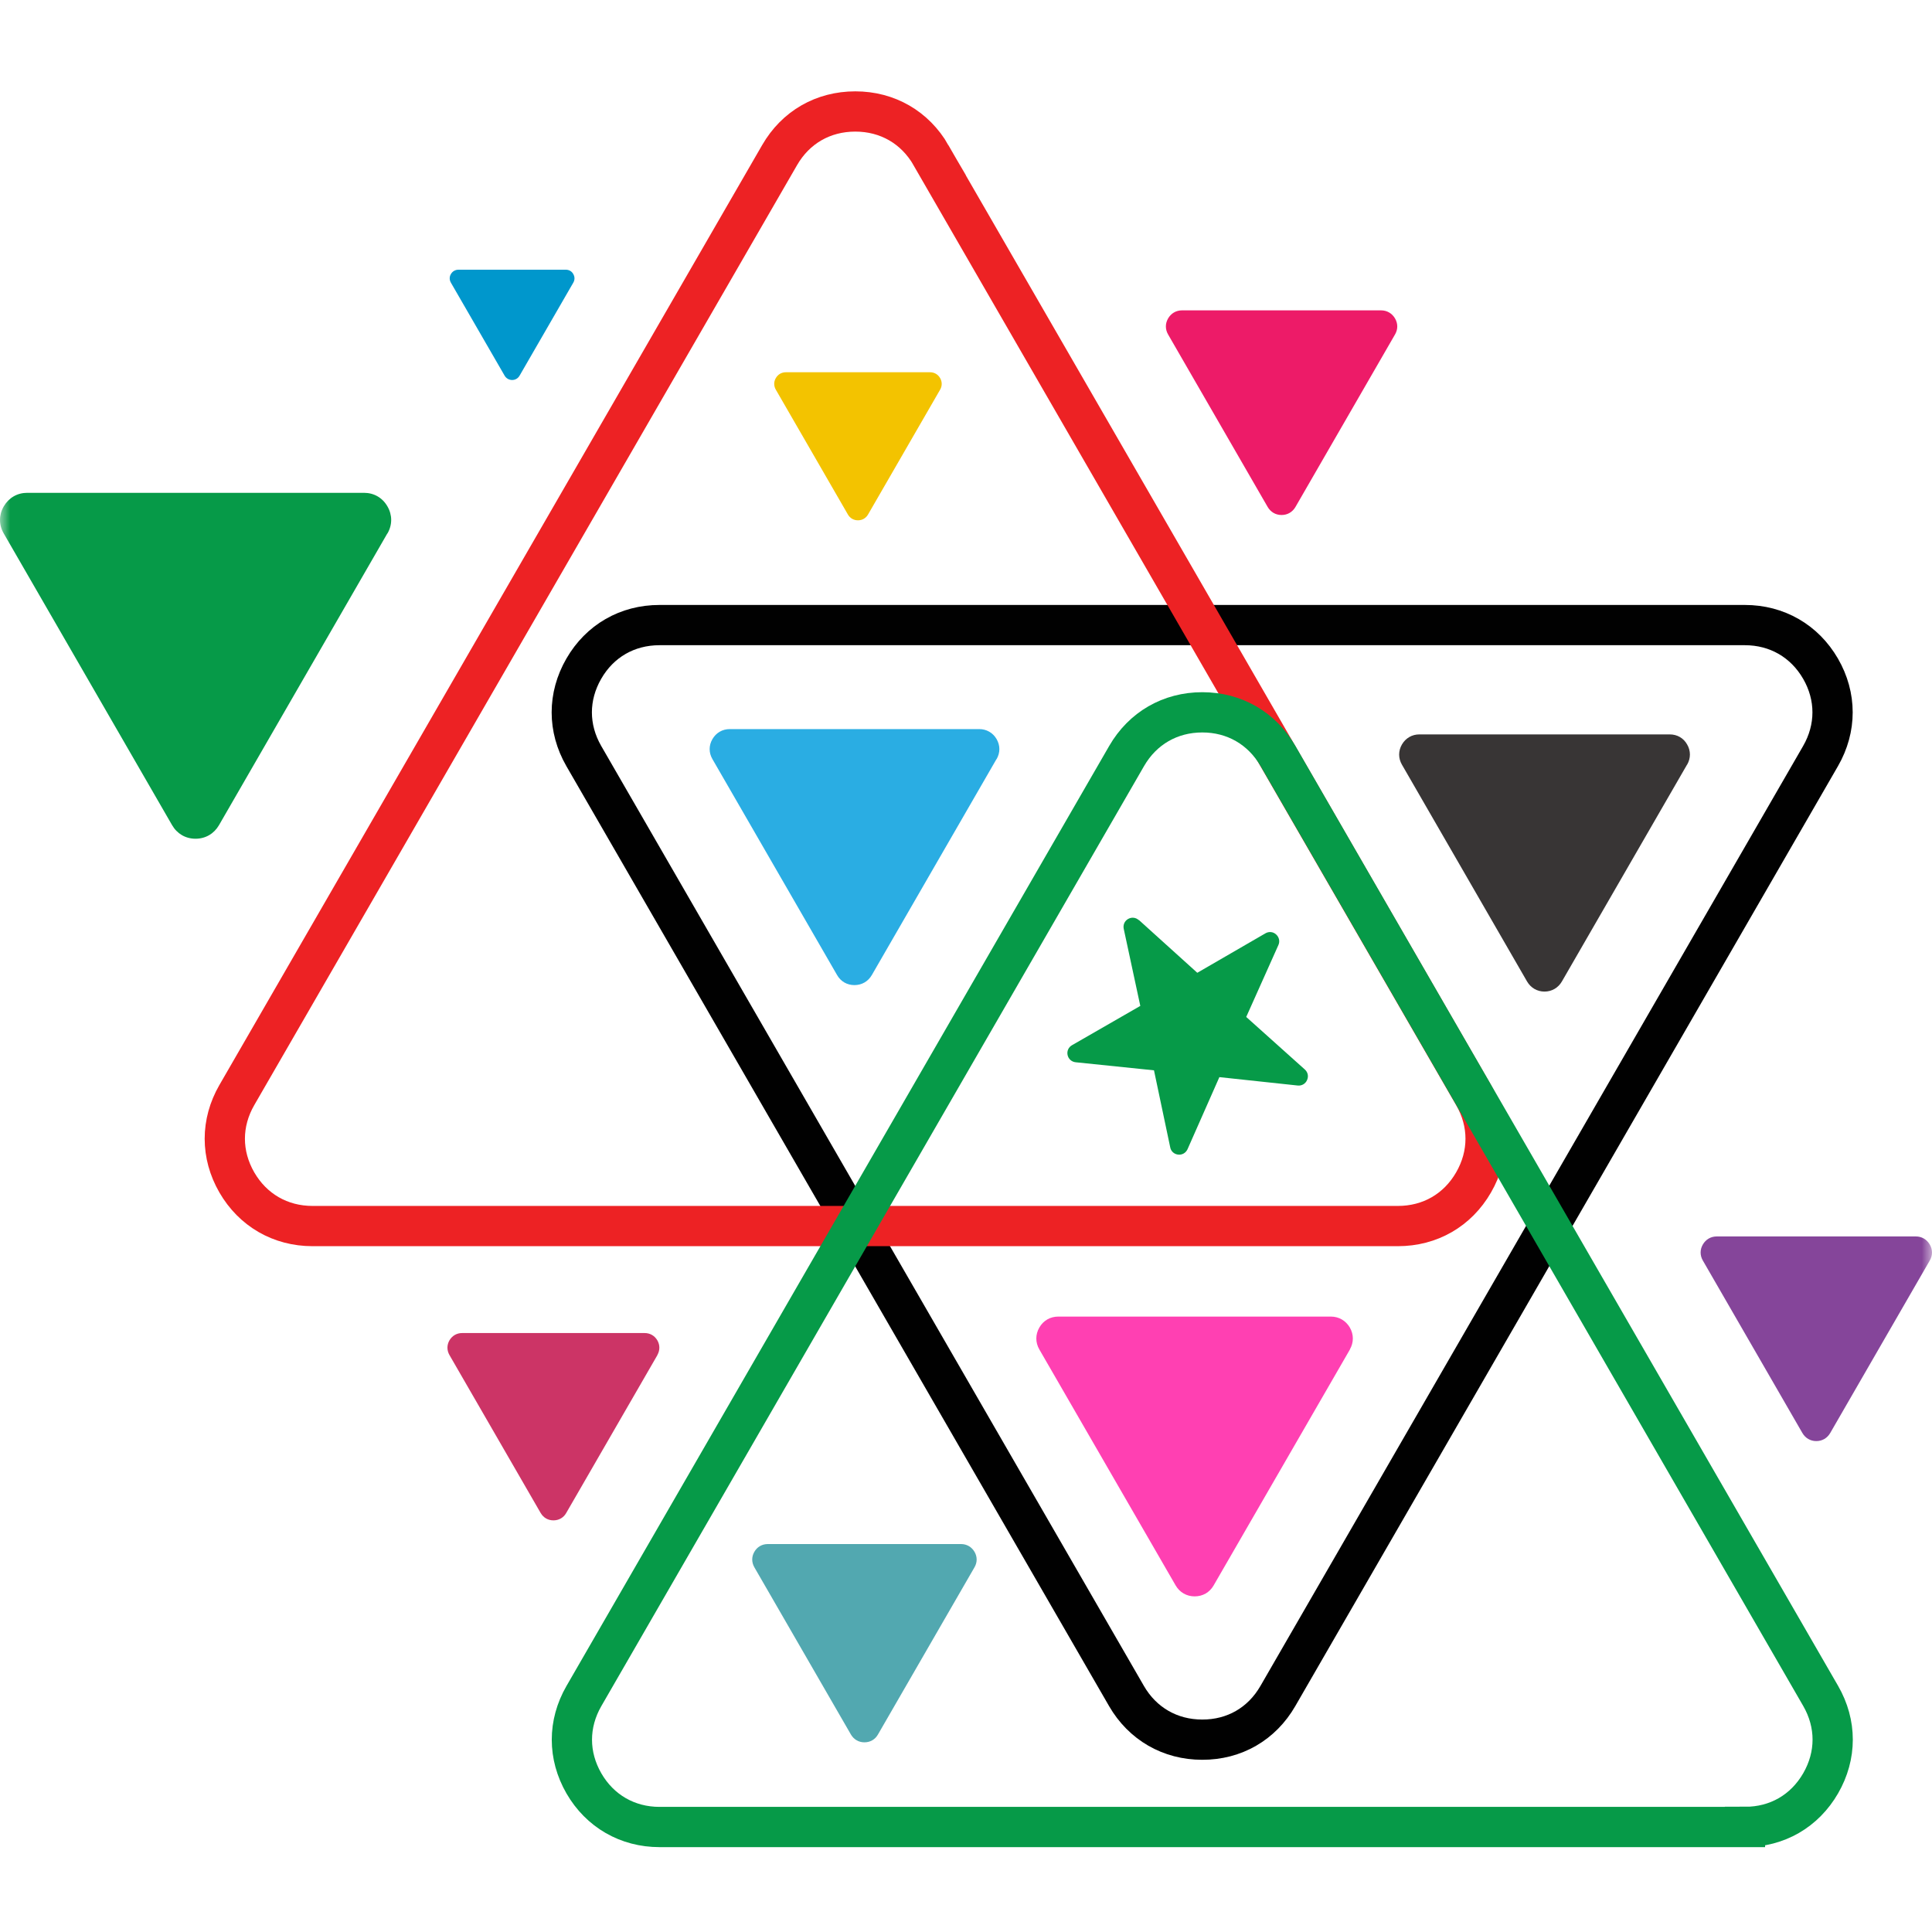
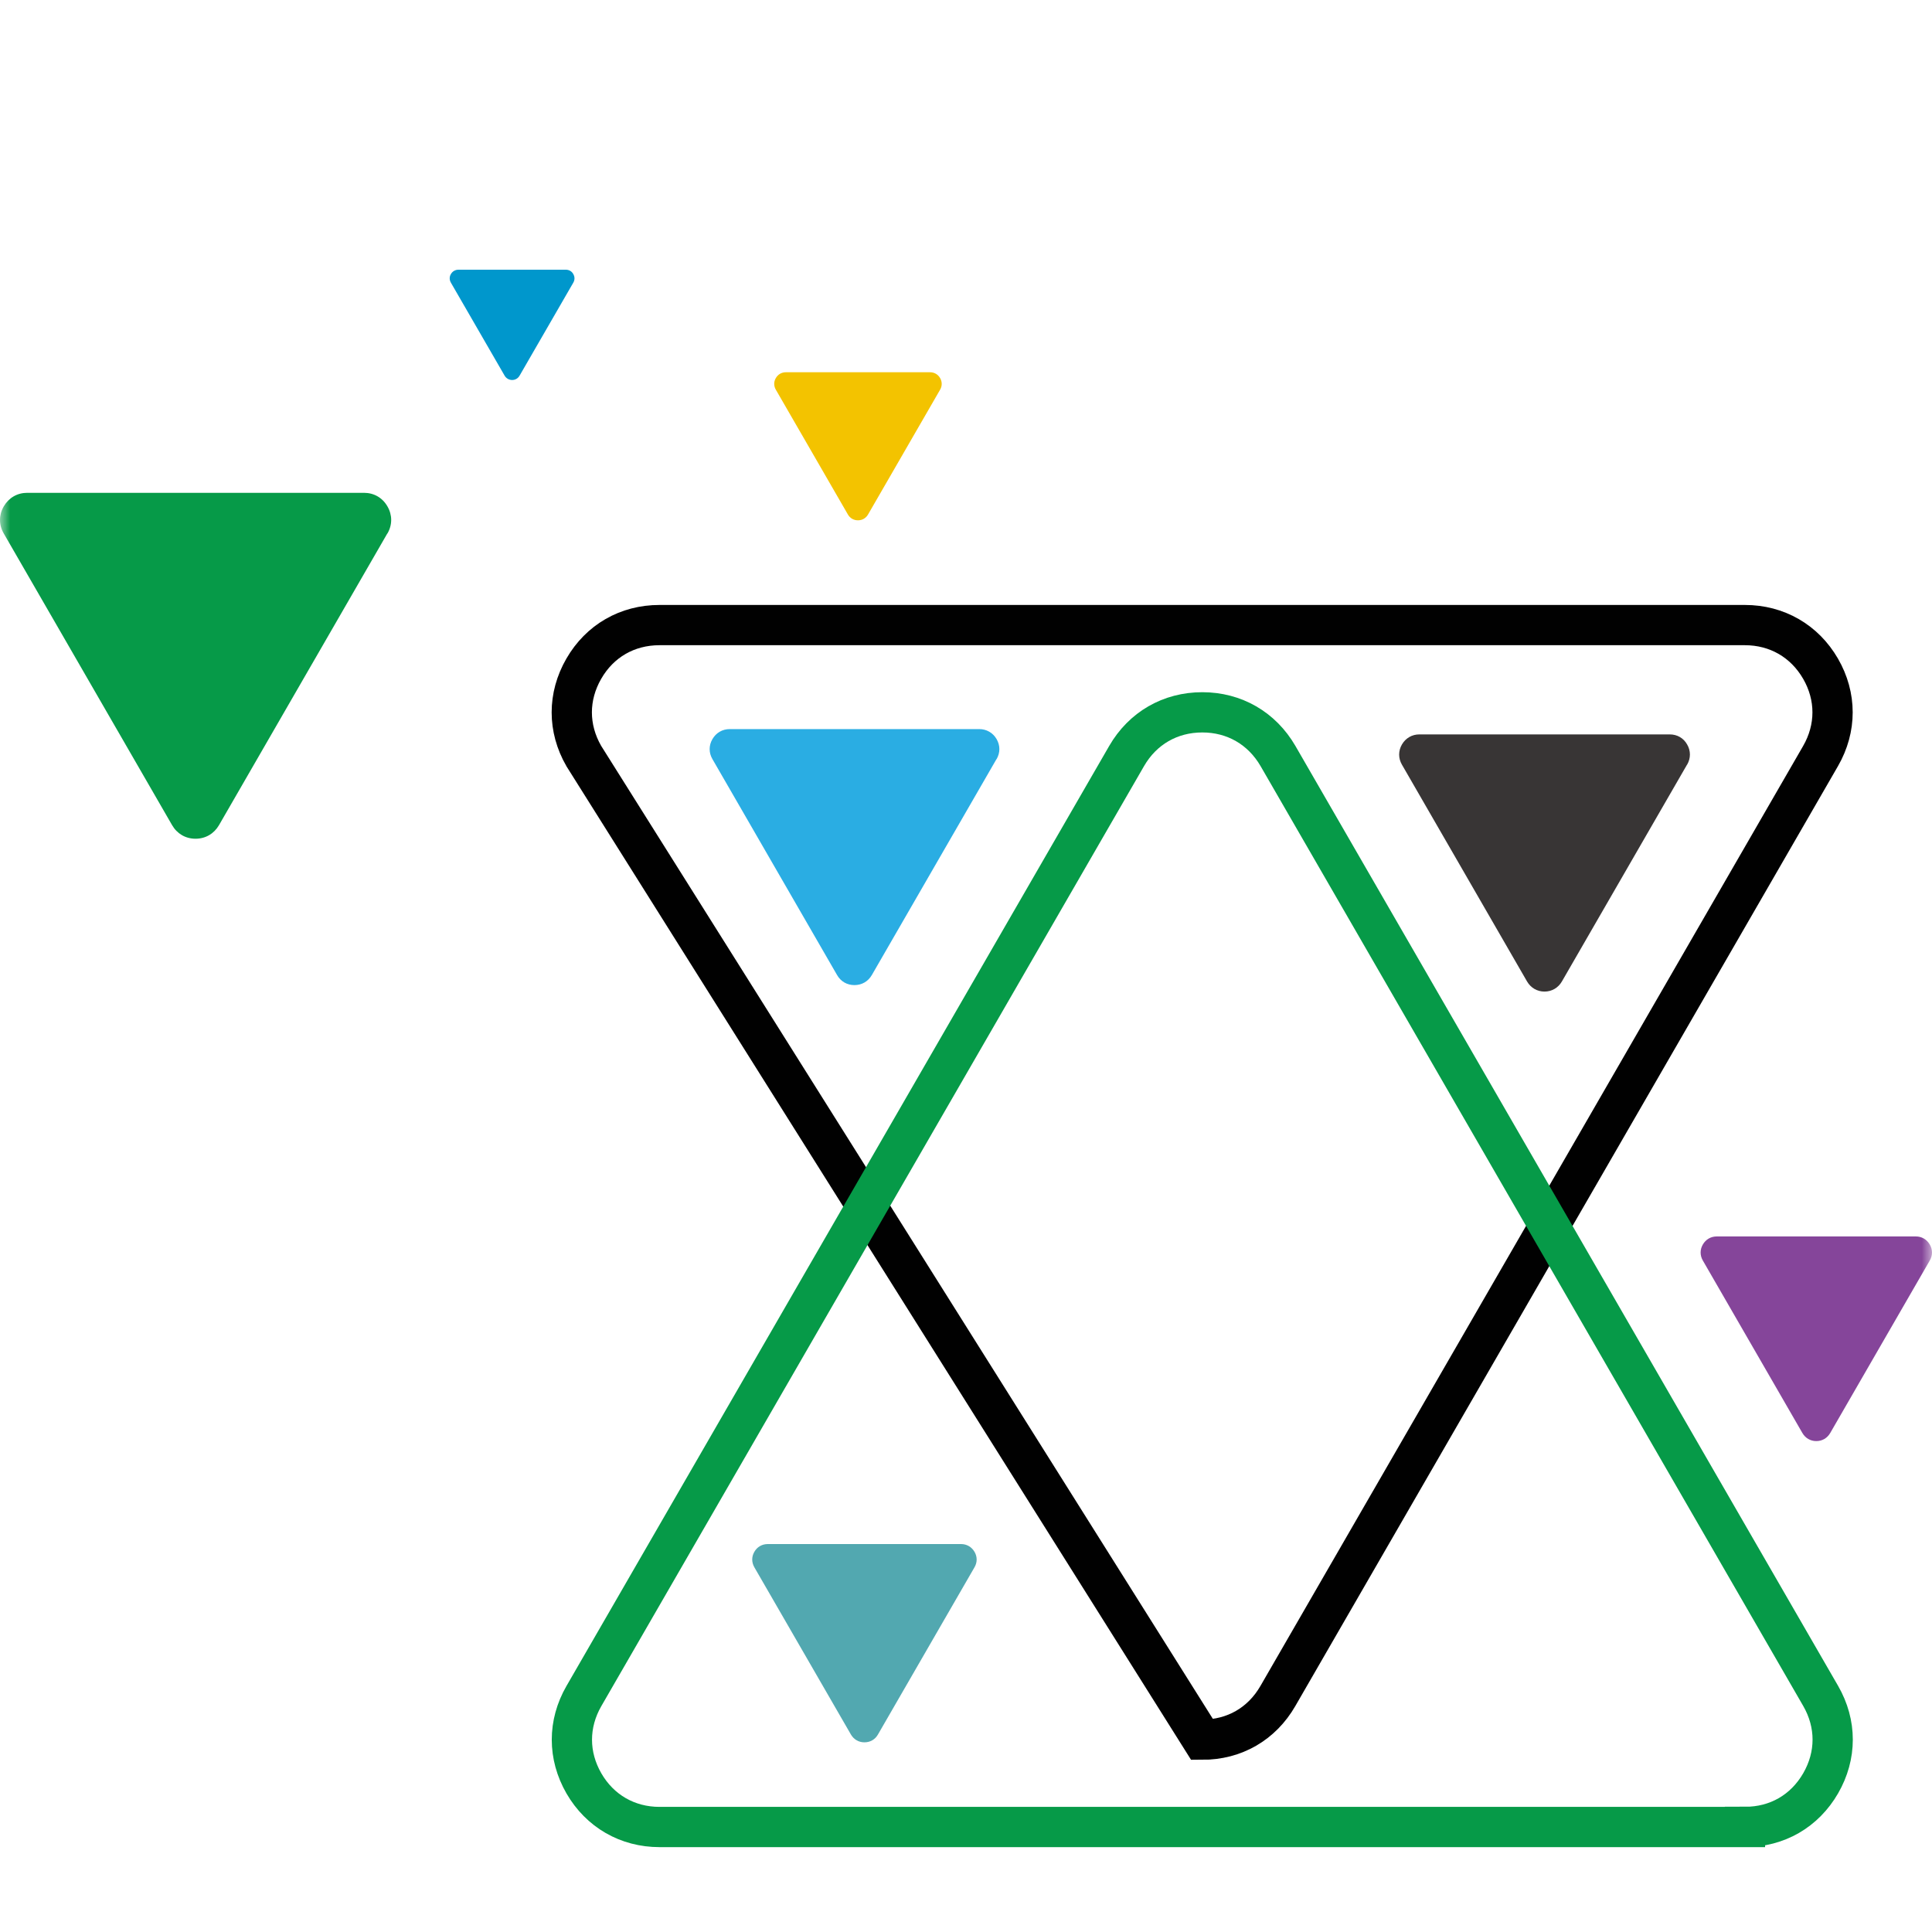
<svg xmlns="http://www.w3.org/2000/svg" width="96" height="96" viewBox="0 0 96 96" fill="none">
  <mask id="mask0_7_91" style="mask-type:alpha" maskUnits="userSpaceOnUse" x="0" y="0" width="96" height="96">
    <rect width="96" height="96" fill="#D9D9D9" />
  </mask>
  <g mask="url(#mask0_7_91)">
-     <path d="M90.462 37.568L63.496 84.275C62.699 85.657 61.334 86.448 59.735 86.443C58.143 86.443 56.771 85.651 55.975 84.275L29.009 37.568C28.212 36.186 28.212 34.609 29.009 33.227C29.805 31.845 31.176 31.06 32.769 31.06H86.702C88.294 31.06 89.666 31.851 90.462 33.227C91.258 34.604 91.258 36.186 90.462 37.568Z" stroke="#010101" stroke-width="2" stroke-miterlimit="2.61" />
-     <path d="M46.255 7.706L73.221 54.413C74.018 55.795 74.018 57.372 73.221 58.754C72.425 60.136 71.053 60.922 69.461 60.922H15.528C13.935 60.922 12.564 60.13 11.768 58.754C10.971 57.372 10.971 55.795 11.768 54.413L38.739 7.706C39.536 6.324 40.902 5.539 42.5 5.539C44.098 5.539 45.464 6.33 46.26 7.706H46.255Z" stroke="#ED2224" stroke-width="2" stroke-miterlimit="2.61" />
+     <path d="M90.462 37.568L63.496 84.275C62.699 85.657 61.334 86.448 59.735 86.443L29.009 37.568C28.212 36.186 28.212 34.609 29.009 33.227C29.805 31.845 31.176 31.06 32.769 31.06H86.702C88.294 31.06 89.666 31.851 90.462 33.227C91.258 34.604 91.258 36.186 90.462 37.568Z" stroke="#010101" stroke-width="2" stroke-miterlimit="2.61" />
    <path d="M86.707 90.783H32.774C31.182 90.783 29.81 89.992 29.014 88.616C28.218 87.234 28.218 85.657 29.014 84.275L55.98 37.568C56.777 36.186 58.148 35.395 59.741 35.395C61.334 35.395 62.7 36.186 63.501 37.563L90.468 84.27C91.264 85.652 91.264 87.229 90.468 88.61C89.671 89.992 88.3 90.783 86.707 90.778V90.783Z" stroke="#069A48" stroke-width="2" stroke-miterlimit="2.61" />
    <path fill-rule="evenodd" clip-rule="evenodd" d="M49.514 37.721L43.322 48.448C43.138 48.765 42.827 48.949 42.458 48.949C42.088 48.949 41.777 48.77 41.593 48.448L35.401 37.721C35.216 37.404 35.216 37.041 35.401 36.724C35.586 36.408 35.897 36.228 36.266 36.228H48.655C49.019 36.228 49.335 36.408 49.52 36.724C49.704 37.041 49.704 37.404 49.52 37.721" fill="#2AADE3" />
-     <path fill-rule="evenodd" clip-rule="evenodd" d="M67.077 67.055L60.305 78.779C60.105 79.127 59.762 79.323 59.361 79.323C58.96 79.323 58.617 79.122 58.417 78.779L51.645 67.055C51.444 66.707 51.444 66.311 51.645 65.963C51.845 65.615 52.188 65.42 52.589 65.42H66.127C66.528 65.42 66.871 65.621 67.072 65.963C67.272 66.311 67.272 66.707 67.072 67.055" fill="#FF40B2" />
    <path fill-rule="evenodd" clip-rule="evenodd" d="M83.828 37.995L77.609 48.77C77.425 49.086 77.108 49.271 76.745 49.271C76.381 49.271 76.064 49.086 75.879 48.77L69.661 37.995C69.477 37.679 69.477 37.309 69.661 36.993C69.846 36.676 70.162 36.492 70.526 36.492H82.968C83.337 36.492 83.653 36.671 83.833 36.993C84.017 37.309 84.017 37.673 83.833 37.995" fill="#383535" />
    <path fill-rule="evenodd" clip-rule="evenodd" d="M46.714 19.362L43.133 25.564C43.027 25.749 42.843 25.854 42.632 25.854C42.421 25.854 42.236 25.749 42.131 25.564L38.55 19.362C38.444 19.177 38.444 18.966 38.55 18.787C38.655 18.602 38.84 18.497 39.051 18.497H46.213C46.424 18.497 46.608 18.602 46.714 18.787C46.819 18.971 46.819 19.183 46.714 19.362Z" fill="#F3C300" />
-     <path fill-rule="evenodd" clip-rule="evenodd" d="M69.318 16.619L64.371 25.19C64.224 25.443 63.976 25.59 63.68 25.59C63.385 25.59 63.137 25.443 62.989 25.19L58.042 16.619C57.895 16.366 57.895 16.076 58.042 15.823C58.19 15.57 58.438 15.422 58.733 15.422H68.627C68.918 15.422 69.171 15.57 69.318 15.823C69.466 16.076 69.466 16.366 69.318 16.619Z" fill="#ED1B68" />
    <path fill-rule="evenodd" clip-rule="evenodd" d="M95.889 62.635L90.942 71.206C90.794 71.459 90.546 71.607 90.251 71.607C89.956 71.607 89.708 71.459 89.56 71.206L84.613 62.635C84.466 62.382 84.466 62.092 84.613 61.839C84.761 61.586 85.009 61.438 85.304 61.438H95.198C95.488 61.438 95.742 61.586 95.889 61.839C96.037 62.092 96.037 62.382 95.889 62.635Z" fill="#85459A" />
-     <path fill-rule="evenodd" clip-rule="evenodd" d="M32.669 67.329L28.133 75.183C28.001 75.415 27.769 75.546 27.5 75.546C27.231 75.546 27.005 75.415 26.867 75.183L22.332 67.329C22.2 67.097 22.2 66.834 22.332 66.602C22.469 66.37 22.696 66.238 22.965 66.238H32.031C32.3 66.238 32.527 66.37 32.664 66.602C32.796 66.834 32.796 67.097 32.664 67.329" fill="#CC3466" />
    <path fill-rule="evenodd" clip-rule="evenodd" d="M48.422 77.878L43.623 86.19C43.481 86.438 43.238 86.575 42.953 86.575C42.668 86.575 42.426 86.432 42.283 86.19L37.484 77.878C37.342 77.63 37.342 77.35 37.484 77.108C37.626 76.86 37.869 76.723 38.154 76.723H47.753C48.037 76.723 48.28 76.865 48.422 77.108C48.565 77.35 48.565 77.635 48.422 77.878Z" fill="#52A8B0" />
    <path fill-rule="evenodd" clip-rule="evenodd" d="M28.486 14.046L25.818 18.666C25.739 18.803 25.602 18.882 25.449 18.882C25.296 18.882 25.153 18.803 25.074 18.666L22.405 14.046C22.326 13.908 22.326 13.75 22.405 13.618C22.485 13.481 22.622 13.402 22.78 13.402H28.117C28.276 13.402 28.413 13.481 28.486 13.618C28.566 13.755 28.566 13.908 28.486 14.046Z" fill="#0097CC" />
    <path fill-rule="evenodd" clip-rule="evenodd" d="M19.246 26.508L10.882 41.001C10.634 41.428 10.212 41.676 9.716 41.676C9.22 41.676 8.798 41.428 8.551 41.001L0.186 26.508C-0.062 26.081 -0.062 25.59 0.186 25.163C0.434 24.736 0.856 24.488 1.351 24.488H18.086C18.582 24.488 19.004 24.731 19.252 25.163C19.5 25.59 19.5 26.081 19.252 26.508" fill="#069A48" />
-     <path fill-rule="evenodd" clip-rule="evenodd" d="M56.587 45.711L59.493 48.337L62.879 46.376C63.053 46.275 63.264 46.296 63.412 46.434C63.559 46.571 63.607 46.776 63.522 46.961L61.924 50.532L64.836 53.142C64.989 53.279 65.031 53.485 64.946 53.67C64.867 53.854 64.683 53.96 64.482 53.939L60.59 53.522L59.008 57.103C58.923 57.288 58.744 57.393 58.544 57.372C58.343 57.351 58.185 57.209 58.148 57.013L57.341 53.184L53.449 52.783C53.248 52.762 53.09 52.62 53.048 52.425C53.006 52.23 53.09 52.035 53.27 51.934L56.661 49.983L55.838 46.154C55.796 45.954 55.88 45.764 56.054 45.663C56.228 45.563 56.439 45.584 56.587 45.722" fill="#069A48" />
  </g>
</svg>